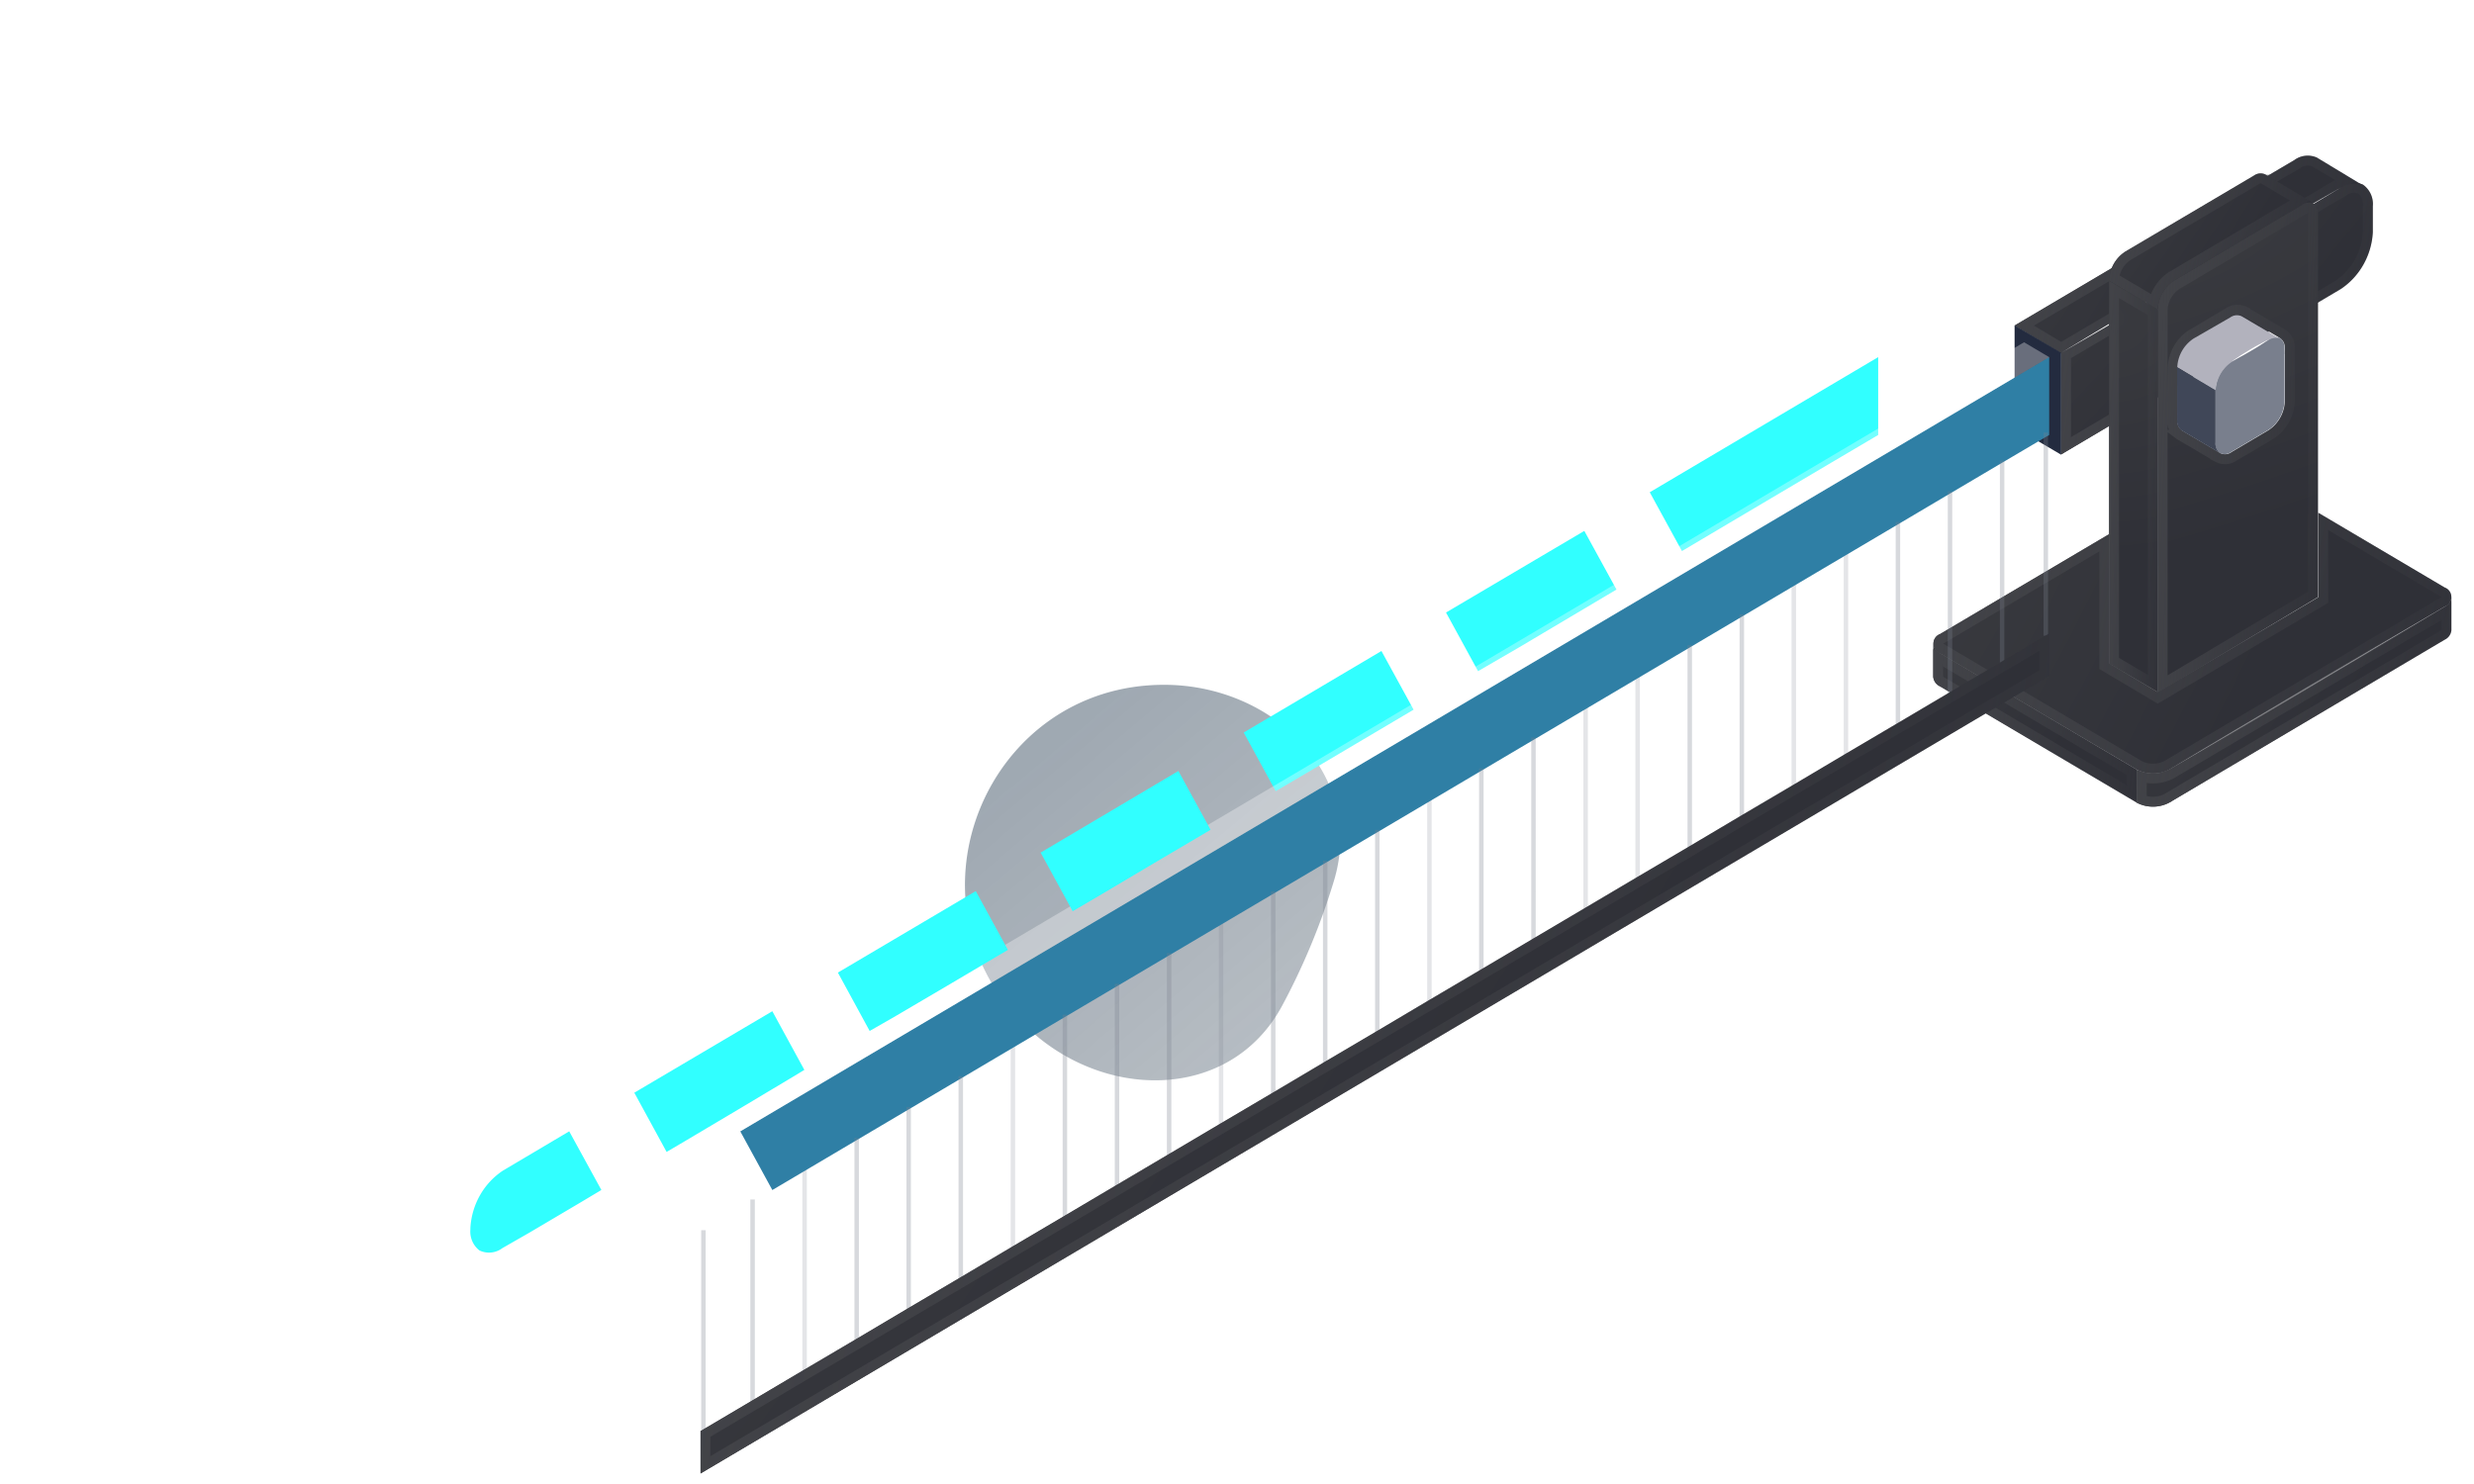
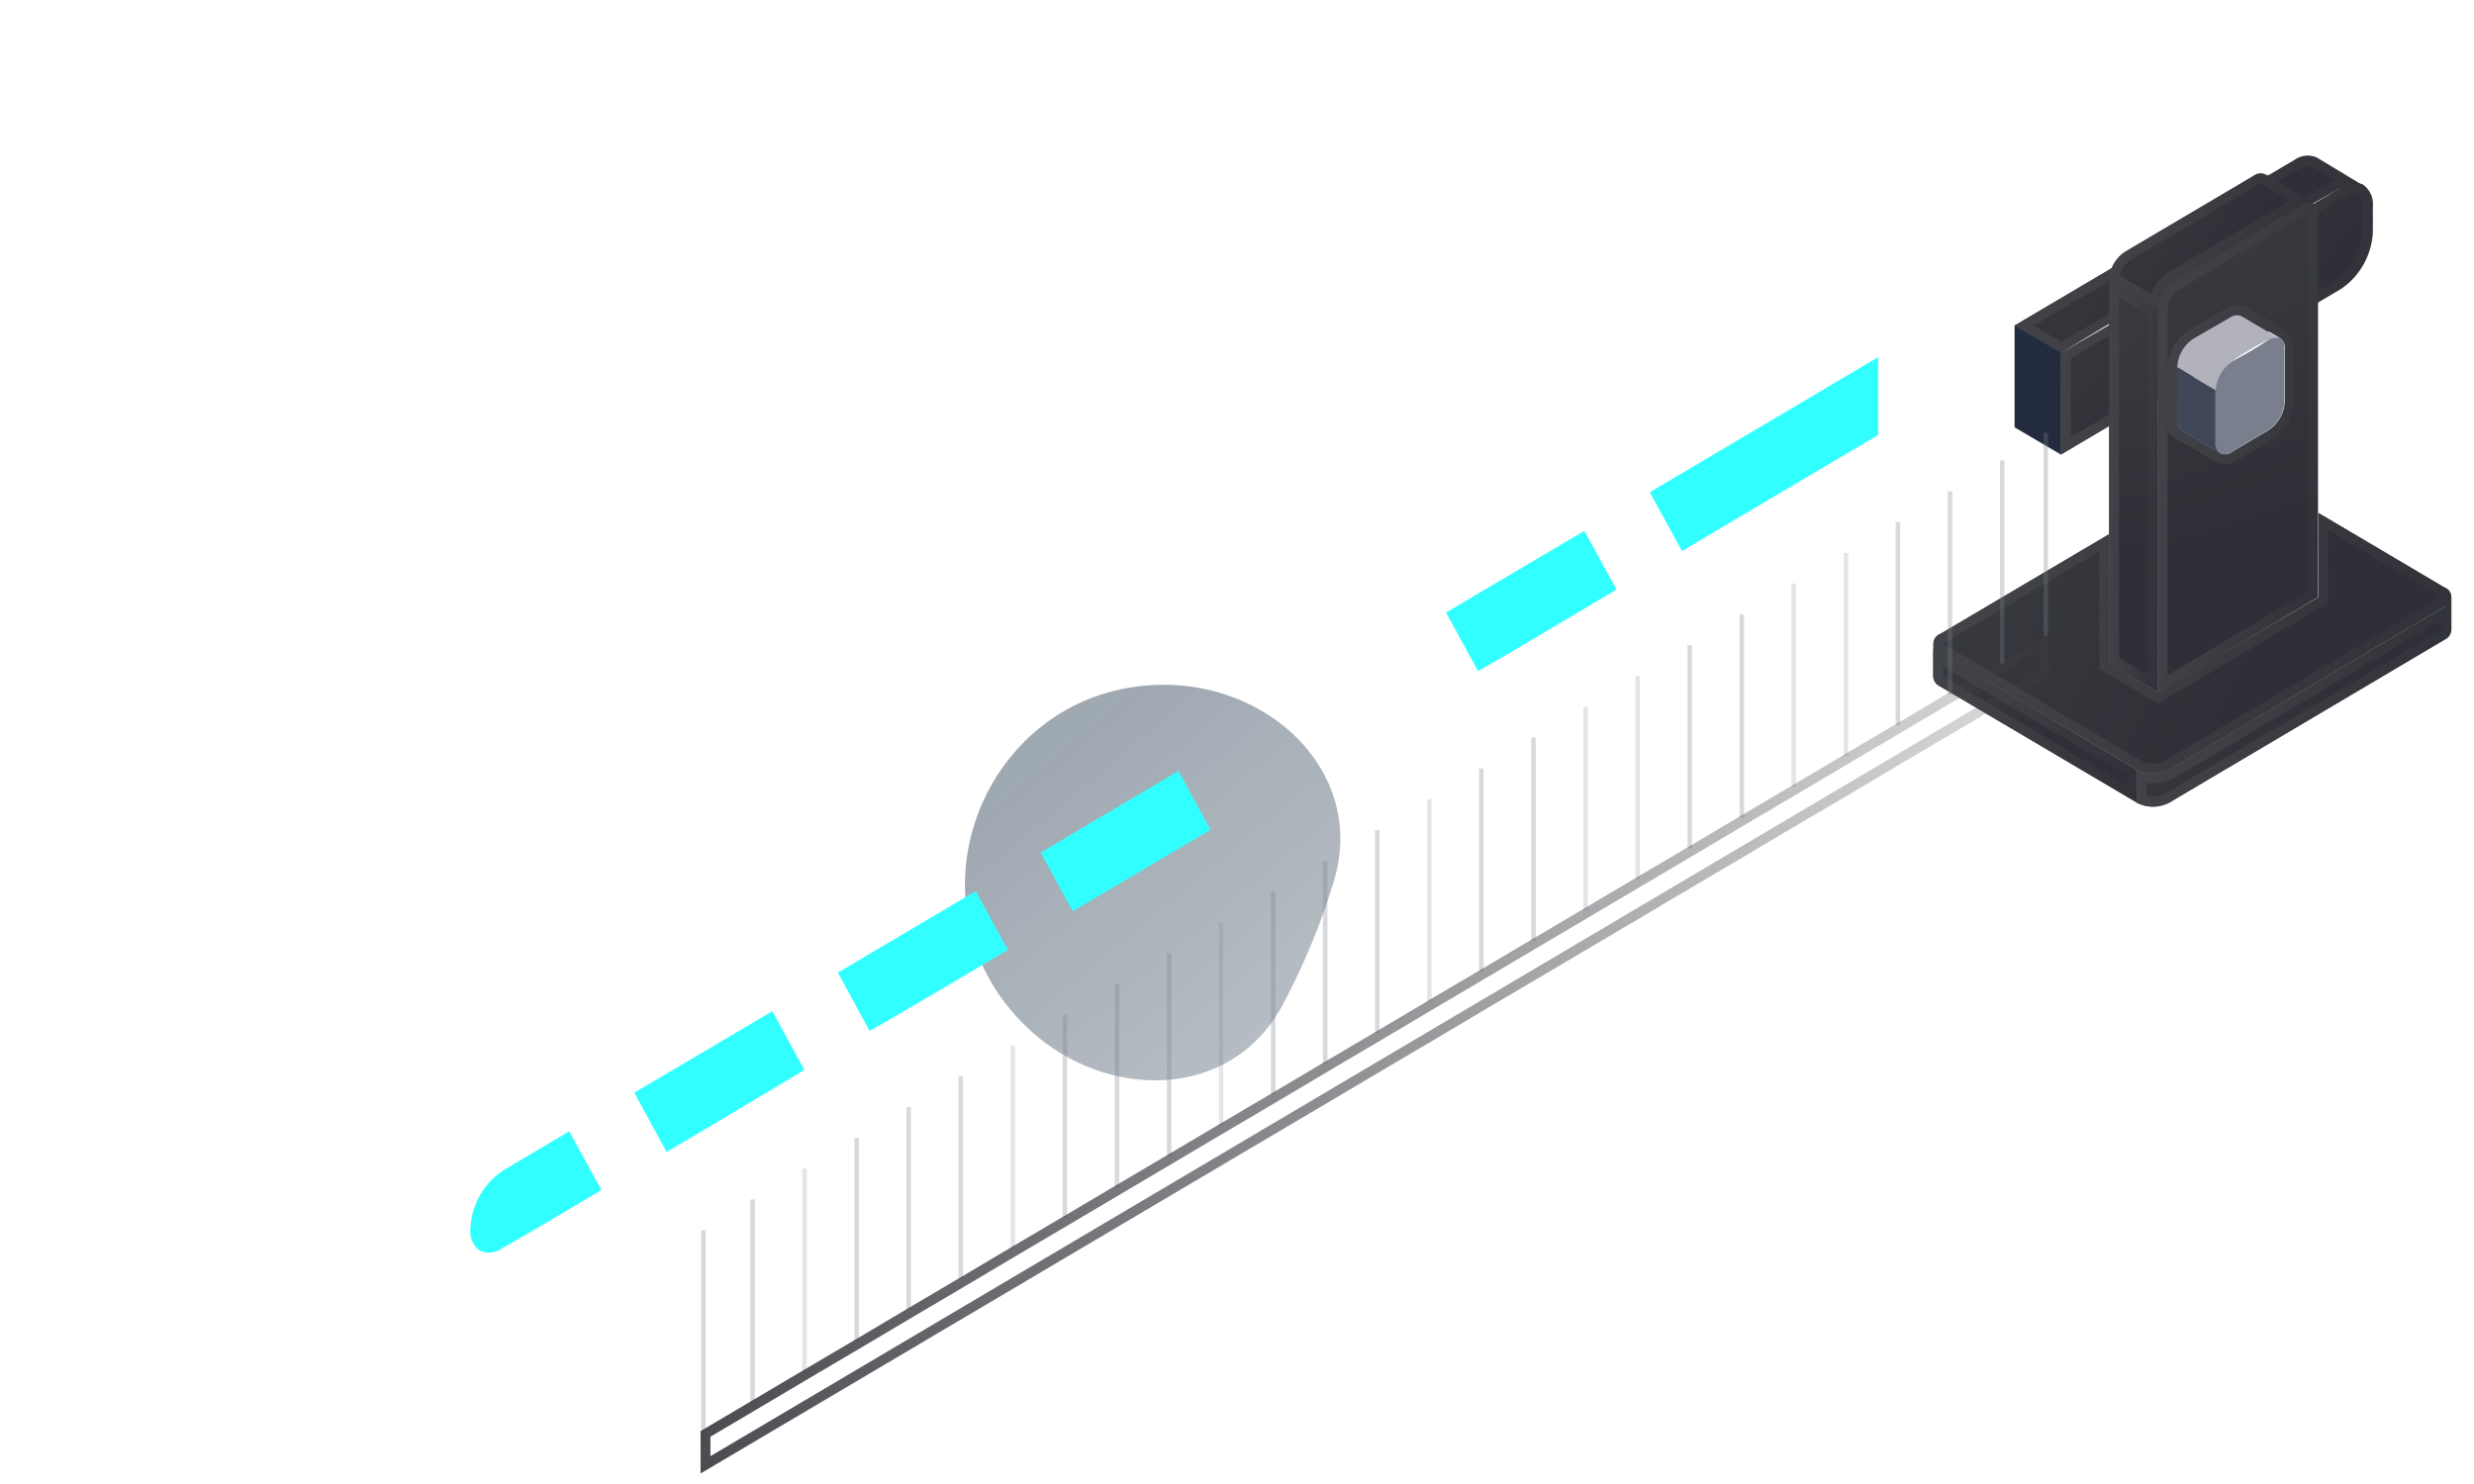
<svg xmlns="http://www.w3.org/2000/svg" width="105" height="63" fill="none">
  <g filter="url(#a)">
    <path fill="url(#b)" d="M49.407 29.072c4.659 0 8.554 3.855 7.209 8.315a28.801 28.801 0 0 1-2.197 5.303c-2.202 4.105-7.683 4.076-10.977.782-5.314-5.314-1.55-14.4 5.965-14.4z" />
  </g>
  <g filter="url(#c)">
    <path fill="url(#d)" d="M100.707 8.752v1.103a3.133 3.133 0 0 1-.398 1.374c-.236.42-.565.776-.961 1.04l-9.43 5.577-2.441 1.446v-4.326l2.46-1.452 8.259-4.886 1.152-.68a.954.954 0 0 1 .939-.111 1.007 1.007 0 0 1 .42.915z" />
    <path stroke="url(#e)" stroke-width=".419" d="m100.499 8.732-.001.01V9.85c-.025.45-.152.886-.371 1.276-.22.39-.525.72-.89.966l-9.425 5.574-2.126 1.259v-3.84l2.356-1.39 8.26-4.887 1.152-.679.01-.005.009-.007a.745.745 0 0 1 .712-.096.8.8 0 0 1 .314.71z" />
  </g>
  <g filter="url(#f)">
    <path fill="url(#g)" d="m98.335 6.692 1.953 1.18a.947.947 0 0 0-.939.112l-1.152.679-8.26 4.887-2.46 1.45-1.975-1.18 4.222-2.496 6.497-3.848 1.152-.68a.96.96 0 0 1 .962-.105z" />
    <path stroke="url(#h)" stroke-width=".419" d="m87.478 14.758-1.566-.936 3.919-2.317 6.497-3.848 1.152-.679.01-.005.008-.007a.75.75 0 0 1 .74-.088l1.286.777a1.17 1.17 0 0 0-.29.154l-1.143.673-8.26 4.887-2.353 1.389z" />
  </g>
  <path fill="#232B3F" d="M87.478 14.978v4.326l-1.976-1.162v-4.327l1.976 1.163z" />
  <path fill="#fff" d="m87.477 14.978 1.474-.89 1.48-.886 2.967-1.759 2.966-1.753 1.492-.867 1.492-.862-1.48.891-1.475.885-2.966 1.76-2.973 1.752-1.486.868-1.491.861z" />
  <g filter="url(#i)">
    <path fill="url(#j)" d="M103.756 24.94a.426.426 0 0 1 .283.407.426.426 0 0 1-.283.407l-11.693 6.918a1.485 1.485 0 0 1-1.371 0l-8.352-4.94a.422.422 0 0 1-.205-.157.438.438 0 0 1 .205-.658l7.177-4.243v5.489l2.062 1.221 6.814-4.03V21.77l5.363 3.17z" />
    <path stroke="url(#k)" stroke-width=".419" d="m103.649 25.12.017.01.02.008c.04.014.077.041.103.08a.23.23 0 0 1 .04.13.23.23 0 0 1-.04.13.215.215 0 0 1-.103.08l-.02.006-.017.01-11.688 6.915a1.276 1.276 0 0 1-1.168 0l-8.347-4.937-.017-.01-.02-.008a.212.212 0 0 1-.102-.079.23.23 0 0 1 0-.26.213.213 0 0 1 .103-.08l.019-.007.017-.01 6.861-4.057v5.242l.103.06 2.062 1.222.107.063.107-.063 6.814-4.031.102-.061v-3.335l5.047 2.983z" />
  </g>
  <g filter="url(#l)">
    <path fill="url(#m)" d="M97.705 8.699a.477.477 0 0 1 .484-.048.513.513 0 0 1 .19.449v16.248l-6.803 4.06V13.137a1.59 1.59 0 0 1 .202-.691c.12-.211.285-.391.484-.525l5.443-3.222zm-5.3 9.13a.5.5 0 0 0 .202.454l1.624.956a.463.463 0 0 0 .484-.047l1.573-.932a1.553 1.553 0 0 0 .685-1.216v-2.237a.5.5 0 0 0-.201-.454l-1.607-.95a.473.473 0 0 0-.484.047l-1.573.932a1.53 1.53 0 0 0-.485.524 1.566 1.566 0 0 0-.2.692l-.017 2.23z" />
    <path stroke="url(#n)" stroke-width=".419" d="m91.778 12.446.183.103a1.34 1.34 0 0 1 .413-.451l5.438-3.22.008-.004.009-.007a.268.268 0 0 1 .248-.036.315.315 0 0 1 .094.25l-.002.01v16.138l-6.383 3.81V13.143c.012-.21.072-.413.175-.595l-.183-.102zm0 0a1.59 1.59 0 0 0-.202.69l.686-1.215a1.549 1.549 0 0 0-.484.525zm.707 6.007.008.006.008.005 1.624.956.007.004.007.003a.672.672 0 0 0 .692-.06l1.564-.927.009-.006a1.74 1.74 0 0 0 .551-.595c.136-.24.213-.509.227-.784v-2.238a.71.71 0 0 0-.288-.635l-.008-.005-.008-.005-1.607-.95-.008-.005-.009-.004a.683.683 0 0 0-.688.061l-1.565.928-.009.006a1.74 1.74 0 0 0-.551.595c-.135.24-.213.508-.227.784v.01l-.018 2.22a.71.71 0 0 0 .29.636z" />
  </g>
  <path fill="#797F8D" d="M96.296 14.405a.5.5 0 0 1 .46-.059.487.487 0 0 1 .202.455v2.237c-.013.243-.081.48-.2.692a1.53 1.53 0 0 1-.485.523l-1.573.933a.465.465 0 0 1-.484.047.494.494 0 0 1-.19-.449v-2.23c.013-.245.081-.483.2-.695.12-.213.286-.393.486-.527l1.584-.927z" />
  <g filter="url(#o)">
    <path fill="url(#p)" d="m91.578 13.136-2.062-1.215c.001-.205.046-.406.132-.59.123-.275.324-.505.576-.662l5.438-3.216a.477.477 0 0 1 .483-.047l.081.047 1.981 1.18a.474.474 0 0 0-.483.048l-5.444 3.222a1.547 1.547 0 0 0-.496.53 1.592 1.592 0 0 0-.206.704z" />
    <path stroke="url(#q)" stroke-width=".419" d="m89.838 11.419.001-.003a1.28 1.28 0 0 1 .494-.567l5.435-3.216.009-.005.008-.006a.267.267 0 0 1 .264-.03l.07.04.001.002 1.476.879-5.422 3.21-.008.005a1.757 1.757 0 0 0-.75 1.07l-1.684-.993a1.21 1.21 0 0 1 .106-.386z" />
  </g>
  <path fill="#B2B2BD" d="m94.036 16.56-1.63-.968a1.551 1.551 0 0 1 .686-1.216l1.566-.903a.477.477 0 0 1 .484-.047l1.607.95a.496.496 0 0 0-.46.059l-1.573.932a1.542 1.542 0 0 0-.476.515 1.586 1.586 0 0 0-.204.678z" />
  <path fill="#404758" d="m94.227 19.24-1.624-.957a.486.486 0 0 1-.202-.454v-2.237l1.63.968v2.225a.506.506 0 0 0 .196.454z" />
  <g filter="url(#r)">
    <path fill="url(#s)" d="M89.516 18.165v-6.244l2.062 1.216v16.247l-2.062-1.215V18.165z" />
    <path stroke="url(#t)" stroke-width=".419" d="M89.725 18.165v-5.877l1.643.968v15.762l-1.643-.969v-9.884z" />
  </g>
  <g filter="url(#u)">
    <path fill="url(#v)" d="M90.69 32.672a1.486 1.486 0 0 0 1.37 0l11.693-6.917a.495.495 0 0 0 .288-.407v1.404a.495.495 0 0 1-.288.407L92.06 34.078a1.484 1.484 0 0 1-1.37 0v-1.405z" />
    <path stroke="url(#w)" stroke-width=".419" d="M90.899 32.98a1.688 1.688 0 0 0 1.258-.122l.01-.006 11.665-6.9v.788a.286.286 0 0 1-.166.229l-.01.005-.009.005-11.688 6.914a1.276 1.276 0 0 1-1.06.05v-.962z" />
  </g>
  <g filter="url(#x)">
    <path fill="url(#y)" d="M82.049 27.325a.51.51 0 0 0 .288.407l8.352 4.94v1.405l-8.352-4.94a.493.493 0 0 1-.288-.408v-1.404z" />
    <path stroke="url(#z)" stroke-width=".419" d="M90.48 32.791v.918l-8.037-4.753-.01-.005-.01-.005a.283.283 0 0 1-.113-.094.3.3 0 0 1-.052-.134v-.79l8.221 4.863z" />
  </g>
  <path fill="#fff" d="m94.72 15.338.38-.254.393-.242c.132-.077.259-.153.397-.224l.202-.107.201-.106-.19.13-.19.13a8.14 8.14 0 0 1-.392.236c-.132.077-.259.154-.397.224-.138.071-.265.148-.403.213z" />
-   <path fill="#fff" fill-opacity=".28" d="m92.06 32.672 1.452-.88 1.457-.873 2.92-1.735 2.927-1.724 1.469-.855 1.468-.85-1.451.88-1.457.873-2.92 1.735-2.927 1.723-1.469.856-1.468.85z" />
  <path fill="#797F8D" fill-opacity=".2" d="M34.243 49.61h-.19v8.623h.19V49.61zm8.842-5.23h-.19v8.623h.19v-8.622zm8.834-5.228h-.19v8.623h.19v-8.623zm8.843-5.229h-.19v8.622h.19v-8.622zm6.629-3.919h-.19v8.622h.19v-8.622zm2.207-1.304h-.19v8.622h.19V28.7zm6.629-3.925h-.19v8.623h.19v-8.623zm2.213-1.305h-.19v8.623h.19v-8.622z" />
-   <path fill="#2F7FA5" d="M86.97 15.16v3.306l-2 1.18-2.205 1.304-2.212 1.31-47.774 28.26c-.455-.832-.91-1.659-1.36-2.49L86.97 15.16z" />
  <path fill="#797F8D" fill-opacity=".3" d="M29.95 52.225h-.19v8.622h.19v-8.622zm56.972-33.859h-.19v8.622h.19v-8.622zM32.036 50.92h-.19v8.623h.19V50.92zm4.418-2.614h-.19v8.628h.19v-8.628zm2.206-1.31h-.19v8.622h.19v-8.622zm2.212-1.305h-.19v8.623h.19v-8.623zm4.418-2.614h-.19v8.622h.19v-8.622zm2.213-1.31h-.19v8.622h.19v-8.622zm2.211-1.305h-.19v8.622h.19v-8.622zm4.418-2.614h-.19v8.622h.19v-8.622zm2.207-1.311h-.19v8.623h.19v-8.623zm2.211-1.304h-.19v8.623h.19v-8.623zm4.415-2.614h-.19v8.622h.19V32.62zm2.213-1.31h-.19v8.628h.19V31.31zm6.632-3.919h-.19v8.622h.19V27.39zm2.21-1.305h-.19v8.623h.19v-8.623zm6.625-3.925h-.19v8.629h.19V22.16zm2.211-1.304h-.19v8.623h.19v-8.623zm2.211-1.31h-.19v8.623h.19v-8.623z" />
  <g filter="url(#A)">
-     <path fill="url(#B)" d="M86.97 26.894v1.8l-57.238 33.86v-1.8l2.207-1.305 2.211-1.31 2.212-1.305 2.206-1.31 2.212-1.304 2.206-1.31 2.212-1.305 2.212-1.31 2.206-1.304 2.212-1.31 2.212-1.305 2.206-1.31 2.212-1.304 2.206-1.31 2.212-1.305 2.211-1.31 2.206-1.305 2.212-1.31 2.212-1.304 2.206-1.31 2.212-1.304 2.206-1.31 2.212-1.305 2.212-1.31 2.206-1.305 1.998-1.18z" />
+     <path fill="url(#B)" d="M86.97 26.894v1.8l-57.238 33.86l2.207-1.305 2.211-1.31 2.212-1.305 2.206-1.31 2.212-1.304 2.206-1.31 2.212-1.305 2.212-1.31 2.206-1.304 2.212-1.31 2.212-1.305 2.206-1.31 2.212-1.304 2.206-1.31 2.212-1.305 2.211-1.31 2.206-1.305 2.212-1.31 2.212-1.304 2.206-1.31 2.212-1.304 2.206-1.31 2.212-1.305 2.212-1.31 2.206-1.305 1.998-1.18z" />
    <path stroke="url(#C)" stroke-width=".419" d="m32.045 59.629 2.212-1.31 2.212-1.304 2.206-1.31 2.212-1.305 2.206-1.31 2.211-1.304 2.212-1.31 2.206-1.305 2.212-1.31 2.212-1.304 2.206-1.31v-.001l2.212-1.304 2.206-1.31 2.212-1.305 2.212-1.31 2.206-1.304 2.212-1.31 2.211-1.305h.001l2.206-1.31 2.211-1.304 2.206-1.31h.001l2.211-1.305 2.212-1.31 2.206-1.304 1.683-.994v1.314L29.942 62.186v-1.313l2.103-1.244z" />
  </g>
  <g filter="url(#D)">
    <path fill="#31FFFF" d="M86.97 15.161v3.305l-2 1.18-2.205 1.305-2.212 1.31-1.912 1.133-1.366-2.496 9.694-5.737z" />
  </g>
  <g filter="url(#E)">
    <path fill="#31FFFF" d="m71.716 27.49-1.728 1.003-1.36-2.49 5.87-3.465 1.365 2.49-1.94 1.152-2.207 1.31z" />
  </g>
  <g filter="url(#F)">
-     <path fill="#31FFFF" d="m67.252 30.128-2.165 1.281-2.212 1.31-1.475.868c-.455-.827-.904-1.659-1.359-2.49l5.846-3.46 1.365 2.491z" />
-   </g>
-   <path fill="#fff" fill-opacity=".32" d="m65.89 27.637-5.847 3.459-2.77 1.635-5.847 3.464-2.77 1.635-5.853 3.458-2.765 1.641-5.852 3.459-2.77 1.64-2.806 1.659-1.07-.632L85.904 14.53l1.066.632-9.694 5.736-2.77 1.641-5.847 3.459-2.77 1.64z" />
+     </g>
  <g filter="url(#G)">
    <path fill="#31FFFF" d="m56.245 36.638-2.206 1.31-1.256.737-1.36-2.49 5.847-3.465 1.365 2.497-.178.106-2.212 1.305z" />
  </g>
  <g filter="url(#H)">
    <path fill="#31FFFF" d="m45.197 43.177-1.03.59-1.349-2.478 5.852-3.459 1.366 2.497-.404.236-2.206 1.304-2.229 1.31z" />
  </g>
  <g filter="url(#I)">
    <path fill="#31FFFF" d="M40.036 42.93c.455.831.904 1.663 1.359 2.49l-.616.372-2.212 1.322-2.206 1.31-.812.478-1.371-2.514 5.858-3.459z" />
  </g>
  <g filter="url(#J)">
    <path fill="#31FFFF" d="m31.415 48.028 1.365 2.49-.841.503-2.206 1.304-1.152.66a.943.943 0 0 1-.974.101.999.999 0 0 1-.307-.397 1.026 1.026 0 0 1-.079-.5v-.053a3.17 3.17 0 0 1 .404-1.388 3.08 3.08 0 0 1 .973-1.05l2.817-1.67z" />
  </g>
-   <path fill="#fff" fill-opacity=".32" d="m27.619 53.075-1.049-.59a.987.987 0 0 1-.321-.4 1.014 1.014 0 0 1-.082-.51v-.053a3.18 3.18 0 0 1 .402-1.386 3.09 3.09 0 0 1 .969-1.051l1.071.632a3.08 3.08 0 0 0-.973 1.05 3.16 3.16 0 0 0-.403 1.387v.053a1.019 1.019 0 0 0 .386.868z" />
  <defs>
    <filter id="a" width="139.047" height="139.908" x="-20.604" y="-32.487" color-interpolation-filters="sRGB" filterUnits="userSpaceOnUse">
      <feFlood flood-opacity="0" result="BackgroundImageFix" />
      <feColorMatrix in="SourceAlpha" result="hardAlpha" values="0 0 0 0 0 0 0 0 0 0 0 0 0 0 0 0 0 0 127 0" />
      <feOffset />
      <feGaussianBlur stdDeviation="17.588" />
      <feColorMatrix values="0 0 0 0 0.243 0 0 0 0 0.702 0 0 0 0 0.898 0 0 0 1 0" />
      <feBlend in2="BackgroundImageFix" result="effect1_dropShadow_519_3143" />
      <feColorMatrix in="SourceAlpha" result="hardAlpha" values="0 0 0 0 0 0 0 0 0 0 0 0 0 0 0 0 0 0 127 0" />
      <feOffset />
      <feGaussianBlur stdDeviation="30.779" />
      <feColorMatrix values="0 0 0 0 0.243 0 0 0 0 0.702 0 0 0 0 0.898 0 0 0 1 0" />
      <feBlend in2="effect1_dropShadow_519_3143" result="effect2_dropShadow_519_3143" />
      <feBlend in="SourceGraphic" in2="effect2_dropShadow_519_3143" result="shape" />
    </filter>
    <filter id="c" width="19.517" height="17.814" x="84.335" y="4.62" color-interpolation-filters="sRGB" filterUnits="userSpaceOnUse">
      <feFlood flood-opacity="0" result="BackgroundImageFix" />
      <feColorMatrix in="SourceAlpha" result="hardAlpha" values="0 0 0 0 0 0 0 0 0 0 0 0 0 0 0 0 0 0 127 0" />
      <feMorphology in="SourceAlpha" operator="dilate" radius="3.141" result="effect1_dropShadow_519_3143" />
      <feOffset />
      <feComposite in2="hardAlpha" operator="out" />
      <feColorMatrix values="0 0 0 0 0 0 0 0 0 0 0 0 0 0 0 0 0 0 0.25 0" />
      <feBlend in2="BackgroundImageFix" result="effect1_dropShadow_519_3143" />
      <feColorMatrix in="SourceAlpha" result="hardAlpha" values="0 0 0 0 0 0 0 0 0 0 0 0 0 0 0 0 0 0 127 0" />
      <feOffset />
      <feGaussianBlur stdDeviation=".628" />
      <feComposite in2="hardAlpha" operator="out" />
      <feColorMatrix values="0 0 0 0 0 0 0 0 0 0 0 0 0 0 0 0 0 0 0.25 0" />
      <feBlend in2="effect1_dropShadow_519_3143" result="effect2_dropShadow_519_3143" />
      <feBlend in="SourceGraphic" in2="effect2_dropShadow_519_3143" result="shape" />
    </filter>
    <filter id="f" width="21.067" height="14.676" x="82.361" y="3.467" color-interpolation-filters="sRGB" filterUnits="userSpaceOnUse">
      <feFlood flood-opacity="0" result="BackgroundImageFix" />
      <feColorMatrix in="SourceAlpha" result="hardAlpha" values="0 0 0 0 0 0 0 0 0 0 0 0 0 0 0 0 0 0 127 0" />
      <feMorphology in="SourceAlpha" operator="dilate" radius="3.141" result="effect1_dropShadow_519_3143" />
      <feOffset />
      <feComposite in2="hardAlpha" operator="out" />
      <feColorMatrix values="0 0 0 0 0 0 0 0 0 0 0 0 0 0 0 0 0 0 0.25 0" />
      <feBlend in2="BackgroundImageFix" result="effect1_dropShadow_519_3143" />
      <feColorMatrix in="SourceAlpha" result="hardAlpha" values="0 0 0 0 0 0 0 0 0 0 0 0 0 0 0 0 0 0 127 0" />
      <feOffset />
      <feGaussianBlur stdDeviation=".628" />
      <feComposite in2="hardAlpha" operator="out" />
      <feColorMatrix values="0 0 0 0 0 0 0 0 0 0 0 0 0 0 0 0 0 0 0.25 0" />
      <feBlend in2="effect1_dropShadow_519_3143" result="effect2_dropShadow_519_3143" />
      <feBlend in="SourceGraphic" in2="effect2_dropShadow_519_3143" result="shape" />
    </filter>
    <filter id="i" width="28.265" height="17.351" x="78.915" y="18.63" color-interpolation-filters="sRGB" filterUnits="userSpaceOnUse">
      <feFlood flood-opacity="0" result="BackgroundImageFix" />
      <feColorMatrix in="SourceAlpha" result="hardAlpha" values="0 0 0 0 0 0 0 0 0 0 0 0 0 0 0 0 0 0 127 0" />
      <feMorphology in="SourceAlpha" operator="dilate" radius="3.141" result="effect1_dropShadow_519_3143" />
      <feOffset />
      <feComposite in2="hardAlpha" operator="out" />
      <feColorMatrix values="0 0 0 0 0 0 0 0 0 0 0 0 0 0 0 0 0 0 0.25 0" />
      <feBlend in2="BackgroundImageFix" result="effect1_dropShadow_519_3143" />
      <feColorMatrix in="SourceAlpha" result="hardAlpha" values="0 0 0 0 0 0 0 0 0 0 0 0 0 0 0 0 0 0 127 0" />
      <feOffset />
      <feGaussianBlur stdDeviation=".628" />
      <feComposite in2="hardAlpha" operator="out" />
      <feColorMatrix values="0 0 0 0 0 0 0 0 0 0 0 0 0 0 0 0 0 0 0.25 0" />
      <feBlend in2="effect1_dropShadow_519_3143" result="effect2_dropShadow_519_3143" />
      <feBlend in="SourceGraphic" in2="effect2_dropShadow_519_3143" result="shape" />
    </filter>
    <filter id="l" width="13.087" height="27.084" x="88.435" y="5.465" color-interpolation-filters="sRGB" filterUnits="userSpaceOnUse">
      <feFlood flood-opacity="0" result="BackgroundImageFix" />
      <feColorMatrix in="SourceAlpha" result="hardAlpha" values="0 0 0 0 0 0 0 0 0 0 0 0 0 0 0 0 0 0 127 0" />
      <feMorphology in="SourceAlpha" operator="dilate" radius="3.141" result="effect1_dropShadow_519_3143" />
      <feOffset />
      <feComposite in2="hardAlpha" operator="out" />
      <feColorMatrix values="0 0 0 0 0 0 0 0 0 0 0 0 0 0 0 0 0 0 0.25 0" />
      <feBlend in2="BackgroundImageFix" result="effect1_dropShadow_519_3143" />
      <feColorMatrix in="SourceAlpha" result="hardAlpha" values="0 0 0 0 0 0 0 0 0 0 0 0 0 0 0 0 0 0 127 0" />
      <feOffset />
      <feGaussianBlur stdDeviation=".628" />
      <feComposite in2="hardAlpha" operator="out" />
      <feColorMatrix values="0 0 0 0 0 0 0 0 0 0 0 0 0 0 0 0 0 0 0.25 0" />
      <feBlend in2="effect1_dropShadow_519_3143" result="effect2_dropShadow_519_3143" />
      <feBlend in="SourceGraphic" in2="effect2_dropShadow_519_3143" result="shape" />
    </filter>
    <filter id="o" width="14.974" height="12.058" x="86.374" y="4.219" color-interpolation-filters="sRGB" filterUnits="userSpaceOnUse">
      <feFlood flood-opacity="0" result="BackgroundImageFix" />
      <feColorMatrix in="SourceAlpha" result="hardAlpha" values="0 0 0 0 0 0 0 0 0 0 0 0 0 0 0 0 0 0 127 0" />
      <feMorphology in="SourceAlpha" operator="dilate" radius="3.141" result="effect1_dropShadow_519_3143" />
      <feOffset />
      <feComposite in2="hardAlpha" operator="out" />
      <feColorMatrix values="0 0 0 0 0 0 0 0 0 0 0 0 0 0 0 0 0 0 0.25 0" />
      <feBlend in2="BackgroundImageFix" result="effect1_dropShadow_519_3143" />
      <feColorMatrix in="SourceAlpha" result="hardAlpha" values="0 0 0 0 0 0 0 0 0 0 0 0 0 0 0 0 0 0 127 0" />
      <feOffset />
      <feGaussianBlur stdDeviation=".628" />
      <feComposite in2="hardAlpha" operator="out" />
      <feColorMatrix values="0 0 0 0 0 0 0 0 0 0 0 0 0 0 0 0 0 0 0.25 0" />
      <feBlend in2="effect1_dropShadow_519_3143" result="effect2_dropShadow_519_3143" />
      <feBlend in="SourceGraphic" in2="effect2_dropShadow_519_3143" result="shape" />
    </filter>
    <filter id="r" width="8.345" height="23.746" x="86.374" y="8.78" color-interpolation-filters="sRGB" filterUnits="userSpaceOnUse">
      <feFlood flood-opacity="0" result="BackgroundImageFix" />
      <feColorMatrix in="SourceAlpha" result="hardAlpha" values="0 0 0 0 0 0 0 0 0 0 0 0 0 0 0 0 0 0 127 0" />
      <feMorphology in="SourceAlpha" operator="dilate" radius="3.141" result="effect1_dropShadow_519_3143" />
      <feOffset />
      <feComposite in2="hardAlpha" operator="out" />
      <feColorMatrix values="0 0 0 0 0 0 0 0 0 0 0 0 0 0 0 0 0 0 0.25 0" />
      <feBlend in2="BackgroundImageFix" result="effect1_dropShadow_519_3143" />
      <feColorMatrix in="SourceAlpha" result="hardAlpha" values="0 0 0 0 0 0 0 0 0 0 0 0 0 0 0 0 0 0 127 0" />
      <feOffset />
      <feGaussianBlur stdDeviation=".628" />
      <feComposite in2="hardAlpha" operator="out" />
      <feColorMatrix values="0 0 0 0 0 0 0 0 0 0 0 0 0 0 0 0 0 0 0.25 0" />
      <feBlend in2="effect1_dropShadow_519_3143" result="effect2_dropShadow_519_3143" />
      <feBlend in="SourceGraphic" in2="effect2_dropShadow_519_3143" result="shape" />
    </filter>
    <filter id="u" width="19.634" height="15.179" x="87.548" y="22.206" color-interpolation-filters="sRGB" filterUnits="userSpaceOnUse">
      <feFlood flood-opacity="0" result="BackgroundImageFix" />
      <feColorMatrix in="SourceAlpha" result="hardAlpha" values="0 0 0 0 0 0 0 0 0 0 0 0 0 0 0 0 0 0 127 0" />
      <feMorphology in="SourceAlpha" operator="dilate" radius="3.141" result="effect1_dropShadow_519_3143" />
      <feOffset />
      <feComposite in2="hardAlpha" operator="out" />
      <feColorMatrix values="0 0 0 0 0 0 0 0 0 0 0 0 0 0 0 0 0 0 0.25 0" />
      <feBlend in2="BackgroundImageFix" result="effect1_dropShadow_519_3143" />
      <feColorMatrix in="SourceAlpha" result="hardAlpha" values="0 0 0 0 0 0 0 0 0 0 0 0 0 0 0 0 0 0 127 0" />
      <feOffset />
      <feGaussianBlur stdDeviation=".628" />
      <feComposite in2="hardAlpha" operator="out" />
      <feColorMatrix values="0 0 0 0 0 0 0 0 0 0 0 0 0 0 0 0 0 0 0.25 0" />
      <feBlend in2="effect1_dropShadow_519_3143" result="effect2_dropShadow_519_3143" />
      <feBlend in="SourceGraphic" in2="effect2_dropShadow_519_3143" result="shape" />
    </filter>
    <filter id="x" width="14.923" height="13.034" x="78.908" y="24.184" color-interpolation-filters="sRGB" filterUnits="userSpaceOnUse">
      <feFlood flood-opacity="0" result="BackgroundImageFix" />
      <feColorMatrix in="SourceAlpha" result="hardAlpha" values="0 0 0 0 0 0 0 0 0 0 0 0 0 0 0 0 0 0 127 0" />
      <feMorphology in="SourceAlpha" operator="dilate" radius="3.141" result="effect1_dropShadow_519_3143" />
      <feOffset />
      <feComposite in2="hardAlpha" operator="out" />
      <feColorMatrix values="0 0 0 0 0 0 0 0 0 0 0 0 0 0 0 0 0 0 0.25 0" />
      <feBlend in2="BackgroundImageFix" result="effect1_dropShadow_519_3143" />
      <feColorMatrix in="SourceAlpha" result="hardAlpha" values="0 0 0 0 0 0 0 0 0 0 0 0 0 0 0 0 0 0 127 0" />
      <feOffset />
      <feGaussianBlur stdDeviation=".628" />
      <feComposite in2="hardAlpha" operator="out" />
      <feColorMatrix values="0 0 0 0 0 0 0 0 0 0 0 0 0 0 0 0 0 0 0.25 0" />
      <feBlend in2="effect1_dropShadow_519_3143" result="effect2_dropShadow_519_3143" />
      <feBlend in="SourceGraphic" in2="effect2_dropShadow_519_3143" result="shape" />
    </filter>
    <filter id="A" width="63.519" height="41.941" x="26.591" y="23.753" color-interpolation-filters="sRGB" filterUnits="userSpaceOnUse">
      <feFlood flood-opacity="0" result="BackgroundImageFix" />
      <feColorMatrix in="SourceAlpha" result="hardAlpha" values="0 0 0 0 0 0 0 0 0 0 0 0 0 0 0 0 0 0 127 0" />
      <feMorphology in="SourceAlpha" operator="dilate" radius="3.141" result="effect1_dropShadow_519_3143" />
      <feOffset />
      <feComposite in2="hardAlpha" operator="out" />
      <feColorMatrix values="0 0 0 0 0 0 0 0 0 0 0 0 0 0 0 0 0 0 0.25 0" />
      <feBlend in2="BackgroundImageFix" result="effect1_dropShadow_519_3143" />
      <feColorMatrix in="SourceAlpha" result="hardAlpha" values="0 0 0 0 0 0 0 0 0 0 0 0 0 0 0 0 0 0 127 0" />
      <feOffset />
      <feGaussianBlur stdDeviation=".628" />
      <feComposite in2="hardAlpha" operator="out" />
      <feColorMatrix values="0 0 0 0 0 0 0 0 0 0 0 0 0 0 0 0 0 0 0.25 0" />
      <feBlend in2="effect1_dropShadow_519_3143" result="effect2_dropShadow_519_3143" />
      <feBlend in="SourceGraphic" in2="effect2_dropShadow_519_3143" result="shape" />
    </filter>
    <filter id="D" width="290.127" height="288.667" x="-64.554" y="-125.056" color-interpolation-filters="sRGB" filterUnits="userSpaceOnUse">
      <feFlood flood-opacity="0" result="BackgroundImageFix" />
      <feColorMatrix in="SourceAlpha" result="hardAlpha" values="0 0 0 0 0 0 0 0 0 0 0 0 0 0 0 0 0 0 127 0" />
      <feOffset dx="-.806" />
      <feGaussianBlur stdDeviation="1.669" />
      <feColorMatrix values="0 0 0 0 0.243 0 0 0 0 0.702 0 0 0 0 0.898 0 0 0 1 0" />
      <feBlend in2="BackgroundImageFix" result="effect1_dropShadow_519_3143" />
      <feColorMatrix in="SourceAlpha" result="hardAlpha" values="0 0 0 0 0 0 0 0 0 0 0 0 0 0 0 0 0 0 127 0" />
      <feOffset dx="-1.613" />
      <feGaussianBlur stdDeviation="3.338" />
      <feColorMatrix values="0 0 0 0 0.243 0 0 0 0 0.702 0 0 0 0 0.898 0 0 0 1 0" />
      <feBlend in2="effect1_dropShadow_519_3143" result="effect2_dropShadow_519_3143" />
      <feColorMatrix in="SourceAlpha" result="hardAlpha" values="0 0 0 0 0 0 0 0 0 0 0 0 0 0 0 0 0 0 127 0" />
      <feOffset dx="-.806" />
      <feGaussianBlur stdDeviation="11.685" />
      <feColorMatrix values="0 0 0 0 0.243 0 0 0 0 0.702 0 0 0 0 0.898 0 0 0 1 0" />
      <feBlend in2="effect2_dropShadow_519_3143" result="effect3_dropShadow_519_3143" />
      <feColorMatrix in="SourceAlpha" result="hardAlpha" values="0 0 0 0 0 0 0 0 0 0 0 0 0 0 0 0 0 0 127 0" />
      <feOffset dx="-.806" />
      <feGaussianBlur stdDeviation="23.369" />
      <feColorMatrix values="0 0 0 0 0.243 0 0 0 0 0.702 0 0 0 0 0.898 0 0 0 1 0" />
      <feBlend in2="effect3_dropShadow_519_3143" result="effect4_dropShadow_519_3143" />
      <feColorMatrix in="SourceAlpha" result="hardAlpha" values="0 0 0 0 0 0 0 0 0 0 0 0 0 0 0 0 0 0 127 0" />
      <feOffset dx="-1.613" />
      <feGaussianBlur stdDeviation="40.062" />
      <feColorMatrix values="0 0 0 0 0.243 0 0 0 0 0.702 0 0 0 0 0.898 0 0 0 1 0" />
      <feBlend in2="effect4_dropShadow_519_3143" result="effect5_dropShadow_519_3143" />
      <feColorMatrix in="SourceAlpha" result="hardAlpha" values="0 0 0 0 0 0 0 0 0 0 0 0 0 0 0 0 0 0 127 0" />
      <feOffset dx="-1.613" />
      <feGaussianBlur stdDeviation="70.108" />
      <feColorMatrix values="0 0 0 0 0.243 0 0 0 0 0.702 0 0 0 0 0.898 0 0 0 1 0" />
      <feBlend in2="effect5_dropShadow_519_3143" result="effect6_dropShadow_519_3143" />
      <feBlend in="SourceGraphic" in2="effect6_dropShadow_519_3143" result="shape" />
    </filter>
    <filter id="E" width="287.668" height="286.389" x="-73.201" y="-117.679" color-interpolation-filters="sRGB" filterUnits="userSpaceOnUse">
      <feFlood flood-opacity="0" result="BackgroundImageFix" />
      <feColorMatrix in="SourceAlpha" result="hardAlpha" values="0 0 0 0 0 0 0 0 0 0 0 0 0 0 0 0 0 0 127 0" />
      <feOffset dx="-.806" />
      <feGaussianBlur stdDeviation="1.669" />
      <feColorMatrix values="0 0 0 0 0.243 0 0 0 0 0.702 0 0 0 0 0.898 0 0 0 1 0" />
      <feBlend in2="BackgroundImageFix" result="effect1_dropShadow_519_3143" />
      <feColorMatrix in="SourceAlpha" result="hardAlpha" values="0 0 0 0 0 0 0 0 0 0 0 0 0 0 0 0 0 0 127 0" />
      <feOffset dx="-1.613" />
      <feGaussianBlur stdDeviation="3.338" />
      <feColorMatrix values="0 0 0 0 0.243 0 0 0 0 0.702 0 0 0 0 0.898 0 0 0 1 0" />
      <feBlend in2="effect1_dropShadow_519_3143" result="effect2_dropShadow_519_3143" />
      <feColorMatrix in="SourceAlpha" result="hardAlpha" values="0 0 0 0 0 0 0 0 0 0 0 0 0 0 0 0 0 0 127 0" />
      <feOffset dx="-.806" />
      <feGaussianBlur stdDeviation="11.685" />
      <feColorMatrix values="0 0 0 0 0.243 0 0 0 0 0.702 0 0 0 0 0.898 0 0 0 1 0" />
      <feBlend in2="effect2_dropShadow_519_3143" result="effect3_dropShadow_519_3143" />
      <feColorMatrix in="SourceAlpha" result="hardAlpha" values="0 0 0 0 0 0 0 0 0 0 0 0 0 0 0 0 0 0 127 0" />
      <feOffset dx="-.806" />
      <feGaussianBlur stdDeviation="23.369" />
      <feColorMatrix values="0 0 0 0 0.243 0 0 0 0 0.702 0 0 0 0 0.898 0 0 0 1 0" />
      <feBlend in2="effect3_dropShadow_519_3143" result="effect4_dropShadow_519_3143" />
      <feColorMatrix in="SourceAlpha" result="hardAlpha" values="0 0 0 0 0 0 0 0 0 0 0 0 0 0 0 0 0 0 127 0" />
      <feOffset dx="-1.613" />
      <feGaussianBlur stdDeviation="40.062" />
      <feColorMatrix values="0 0 0 0 0.243 0 0 0 0 0.702 0 0 0 0 0.898 0 0 0 1 0" />
      <feBlend in2="effect4_dropShadow_519_3143" result="effect5_dropShadow_519_3143" />
      <feColorMatrix in="SourceAlpha" result="hardAlpha" values="0 0 0 0 0 0 0 0 0 0 0 0 0 0 0 0 0 0 127 0" />
      <feOffset dx="-1.613" />
      <feGaussianBlur stdDeviation="70.108" />
      <feColorMatrix values="0 0 0 0 0.243 0 0 0 0 0.702 0 0 0 0 0.898 0 0 0 1 0" />
      <feBlend in2="effect5_dropShadow_519_3143" result="effect6_dropShadow_519_3143" />
      <feBlend in="SourceGraphic" in2="effect6_dropShadow_519_3143" result="shape" />
    </filter>
    <filter id="F" width="287.645" height="286.383" x="-81.789" y="-112.579" color-interpolation-filters="sRGB" filterUnits="userSpaceOnUse">
      <feFlood flood-opacity="0" result="BackgroundImageFix" />
      <feColorMatrix in="SourceAlpha" result="hardAlpha" values="0 0 0 0 0 0 0 0 0 0 0 0 0 0 0 0 0 0 127 0" />
      <feOffset dx="-.806" />
      <feGaussianBlur stdDeviation="1.669" />
      <feColorMatrix values="0 0 0 0 0.243 0 0 0 0 0.702 0 0 0 0 0.898 0 0 0 1 0" />
      <feBlend in2="BackgroundImageFix" result="effect1_dropShadow_519_3143" />
      <feColorMatrix in="SourceAlpha" result="hardAlpha" values="0 0 0 0 0 0 0 0 0 0 0 0 0 0 0 0 0 0 127 0" />
      <feOffset dx="-1.613" />
      <feGaussianBlur stdDeviation="3.338" />
      <feColorMatrix values="0 0 0 0 0.243 0 0 0 0 0.702 0 0 0 0 0.898 0 0 0 1 0" />
      <feBlend in2="effect1_dropShadow_519_3143" result="effect2_dropShadow_519_3143" />
      <feColorMatrix in="SourceAlpha" result="hardAlpha" values="0 0 0 0 0 0 0 0 0 0 0 0 0 0 0 0 0 0 127 0" />
      <feOffset dx="-.806" />
      <feGaussianBlur stdDeviation="11.685" />
      <feColorMatrix values="0 0 0 0 0.243 0 0 0 0 0.702 0 0 0 0 0.898 0 0 0 1 0" />
      <feBlend in2="effect2_dropShadow_519_3143" result="effect3_dropShadow_519_3143" />
      <feColorMatrix in="SourceAlpha" result="hardAlpha" values="0 0 0 0 0 0 0 0 0 0 0 0 0 0 0 0 0 0 127 0" />
      <feOffset dx="-.806" />
      <feGaussianBlur stdDeviation="23.369" />
      <feColorMatrix values="0 0 0 0 0.243 0 0 0 0 0.702 0 0 0 0 0.898 0 0 0 1 0" />
      <feBlend in2="effect3_dropShadow_519_3143" result="effect4_dropShadow_519_3143" />
      <feColorMatrix in="SourceAlpha" result="hardAlpha" values="0 0 0 0 0 0 0 0 0 0 0 0 0 0 0 0 0 0 127 0" />
      <feOffset dx="-1.613" />
      <feGaussianBlur stdDeviation="40.062" />
      <feColorMatrix values="0 0 0 0 0.243 0 0 0 0 0.702 0 0 0 0 0.898 0 0 0 1 0" />
      <feBlend in2="effect4_dropShadow_519_3143" result="effect5_dropShadow_519_3143" />
      <feColorMatrix in="SourceAlpha" result="hardAlpha" values="0 0 0 0 0 0 0 0 0 0 0 0 0 0 0 0 0 0 127 0" />
      <feOffset dx="-1.613" />
      <feGaussianBlur stdDeviation="70.108" />
      <feColorMatrix values="0 0 0 0 0.243 0 0 0 0 0.702 0 0 0 0 0.898 0 0 0 1 0" />
      <feBlend in2="effect5_dropShadow_519_3143" result="effect6_dropShadow_519_3143" />
      <feBlend in="SourceGraphic" in2="effect6_dropShadow_519_3143" result="shape" />
    </filter>
    <filter id="G" width="287.645" height="286.389" x="-90.406" y="-107.486" color-interpolation-filters="sRGB" filterUnits="userSpaceOnUse">
      <feFlood flood-opacity="0" result="BackgroundImageFix" />
      <feColorMatrix in="SourceAlpha" result="hardAlpha" values="0 0 0 0 0 0 0 0 0 0 0 0 0 0 0 0 0 0 127 0" />
      <feOffset dx="-.806" />
      <feGaussianBlur stdDeviation="1.669" />
      <feColorMatrix values="0 0 0 0 0.243 0 0 0 0 0.702 0 0 0 0 0.898 0 0 0 1 0" />
      <feBlend in2="BackgroundImageFix" result="effect1_dropShadow_519_3143" />
      <feColorMatrix in="SourceAlpha" result="hardAlpha" values="0 0 0 0 0 0 0 0 0 0 0 0 0 0 0 0 0 0 127 0" />
      <feOffset dx="-1.613" />
      <feGaussianBlur stdDeviation="3.338" />
      <feColorMatrix values="0 0 0 0 0.243 0 0 0 0 0.702 0 0 0 0 0.898 0 0 0 1 0" />
      <feBlend in2="effect1_dropShadow_519_3143" result="effect2_dropShadow_519_3143" />
      <feColorMatrix in="SourceAlpha" result="hardAlpha" values="0 0 0 0 0 0 0 0 0 0 0 0 0 0 0 0 0 0 127 0" />
      <feOffset dx="-.806" />
      <feGaussianBlur stdDeviation="11.685" />
      <feColorMatrix values="0 0 0 0 0.243 0 0 0 0 0.702 0 0 0 0 0.898 0 0 0 1 0" />
      <feBlend in2="effect2_dropShadow_519_3143" result="effect3_dropShadow_519_3143" />
      <feColorMatrix in="SourceAlpha" result="hardAlpha" values="0 0 0 0 0 0 0 0 0 0 0 0 0 0 0 0 0 0 127 0" />
      <feOffset dx="-.806" />
      <feGaussianBlur stdDeviation="23.369" />
      <feColorMatrix values="0 0 0 0 0.243 0 0 0 0 0.702 0 0 0 0 0.898 0 0 0 1 0" />
      <feBlend in2="effect3_dropShadow_519_3143" result="effect4_dropShadow_519_3143" />
      <feColorMatrix in="SourceAlpha" result="hardAlpha" values="0 0 0 0 0 0 0 0 0 0 0 0 0 0 0 0 0 0 127 0" />
      <feOffset dx="-1.613" />
      <feGaussianBlur stdDeviation="40.062" />
      <feColorMatrix values="0 0 0 0 0.243 0 0 0 0 0.702 0 0 0 0 0.898 0 0 0 1 0" />
      <feBlend in2="effect4_dropShadow_519_3143" result="effect5_dropShadow_519_3143" />
      <feColorMatrix in="SourceAlpha" result="hardAlpha" values="0 0 0 0 0 0 0 0 0 0 0 0 0 0 0 0 0 0 127 0" />
      <feOffset dx="-1.613" />
      <feGaussianBlur stdDeviation="70.108" />
      <feColorMatrix values="0 0 0 0 0.243 0 0 0 0 0.702 0 0 0 0 0.898 0 0 0 1 0" />
      <feBlend in2="effect5_dropShadow_519_3143" result="effect6_dropShadow_519_3143" />
      <feBlend in="SourceGraphic" in2="effect6_dropShadow_519_3143" result="shape" />
    </filter>
    <filter id="H" width="287.65" height="286.371" x="-99.011" y="-102.387" color-interpolation-filters="sRGB" filterUnits="userSpaceOnUse">
      <feFlood flood-opacity="0" result="BackgroundImageFix" />
      <feColorMatrix in="SourceAlpha" result="hardAlpha" values="0 0 0 0 0 0 0 0 0 0 0 0 0 0 0 0 0 0 127 0" />
      <feOffset dx="-.806" />
      <feGaussianBlur stdDeviation="1.669" />
      <feColorMatrix values="0 0 0 0 0.243 0 0 0 0 0.702 0 0 0 0 0.898 0 0 0 1 0" />
      <feBlend in2="BackgroundImageFix" result="effect1_dropShadow_519_3143" />
      <feColorMatrix in="SourceAlpha" result="hardAlpha" values="0 0 0 0 0 0 0 0 0 0 0 0 0 0 0 0 0 0 127 0" />
      <feOffset dx="-1.613" />
      <feGaussianBlur stdDeviation="3.338" />
      <feColorMatrix values="0 0 0 0 0.243 0 0 0 0 0.702 0 0 0 0 0.898 0 0 0 1 0" />
      <feBlend in2="effect1_dropShadow_519_3143" result="effect2_dropShadow_519_3143" />
      <feColorMatrix in="SourceAlpha" result="hardAlpha" values="0 0 0 0 0 0 0 0 0 0 0 0 0 0 0 0 0 0 127 0" />
      <feOffset dx="-.806" />
      <feGaussianBlur stdDeviation="11.685" />
      <feColorMatrix values="0 0 0 0 0.243 0 0 0 0 0.702 0 0 0 0 0.898 0 0 0 1 0" />
      <feBlend in2="effect2_dropShadow_519_3143" result="effect3_dropShadow_519_3143" />
      <feColorMatrix in="SourceAlpha" result="hardAlpha" values="0 0 0 0 0 0 0 0 0 0 0 0 0 0 0 0 0 0 127 0" />
      <feOffset dx="-.806" />
      <feGaussianBlur stdDeviation="23.369" />
      <feColorMatrix values="0 0 0 0 0.243 0 0 0 0 0.702 0 0 0 0 0.898 0 0 0 1 0" />
      <feBlend in2="effect3_dropShadow_519_3143" result="effect4_dropShadow_519_3143" />
      <feColorMatrix in="SourceAlpha" result="hardAlpha" values="0 0 0 0 0 0 0 0 0 0 0 0 0 0 0 0 0 0 127 0" />
      <feOffset dx="-1.613" />
      <feGaussianBlur stdDeviation="40.062" />
      <feColorMatrix values="0 0 0 0 0.243 0 0 0 0 0.702 0 0 0 0 0.898 0 0 0 1 0" />
      <feBlend in2="effect4_dropShadow_519_3143" result="effect5_dropShadow_519_3143" />
      <feColorMatrix in="SourceAlpha" result="hardAlpha" values="0 0 0 0 0 0 0 0 0 0 0 0 0 0 0 0 0 0 127 0" />
      <feOffset dx="-1.613" />
      <feGaussianBlur stdDeviation="70.108" />
      <feColorMatrix values="0 0 0 0 0.243 0 0 0 0 0.702 0 0 0 0 0.898 0 0 0 1 0" />
      <feBlend in2="effect5_dropShadow_519_3143" result="effect6_dropShadow_519_3143" />
      <feBlend in="SourceGraphic" in2="effect6_dropShadow_519_3143" result="shape" />
    </filter>
    <filter id="I" width="287.65" height="286.406" x="-107.652" y="-97.288" color-interpolation-filters="sRGB" filterUnits="userSpaceOnUse">
      <feFlood flood-opacity="0" result="BackgroundImageFix" />
      <feColorMatrix in="SourceAlpha" result="hardAlpha" values="0 0 0 0 0 0 0 0 0 0 0 0 0 0 0 0 0 0 127 0" />
      <feOffset dx="-.806" />
      <feGaussianBlur stdDeviation="1.669" />
      <feColorMatrix values="0 0 0 0 0.243 0 0 0 0 0.702 0 0 0 0 0.898 0 0 0 1 0" />
      <feBlend in2="BackgroundImageFix" result="effect1_dropShadow_519_3143" />
      <feColorMatrix in="SourceAlpha" result="hardAlpha" values="0 0 0 0 0 0 0 0 0 0 0 0 0 0 0 0 0 0 127 0" />
      <feOffset dx="-1.613" />
      <feGaussianBlur stdDeviation="3.338" />
      <feColorMatrix values="0 0 0 0 0.243 0 0 0 0 0.702 0 0 0 0 0.898 0 0 0 1 0" />
      <feBlend in2="effect1_dropShadow_519_3143" result="effect2_dropShadow_519_3143" />
      <feColorMatrix in="SourceAlpha" result="hardAlpha" values="0 0 0 0 0 0 0 0 0 0 0 0 0 0 0 0 0 0 127 0" />
      <feOffset dx="-.806" />
      <feGaussianBlur stdDeviation="11.685" />
      <feColorMatrix values="0 0 0 0 0.243 0 0 0 0 0.702 0 0 0 0 0.898 0 0 0 1 0" />
      <feBlend in2="effect2_dropShadow_519_3143" result="effect3_dropShadow_519_3143" />
      <feColorMatrix in="SourceAlpha" result="hardAlpha" values="0 0 0 0 0 0 0 0 0 0 0 0 0 0 0 0 0 0 127 0" />
      <feOffset dx="-.806" />
      <feGaussianBlur stdDeviation="23.369" />
      <feColorMatrix values="0 0 0 0 0.243 0 0 0 0 0.702 0 0 0 0 0.898 0 0 0 1 0" />
      <feBlend in2="effect3_dropShadow_519_3143" result="effect4_dropShadow_519_3143" />
      <feColorMatrix in="SourceAlpha" result="hardAlpha" values="0 0 0 0 0 0 0 0 0 0 0 0 0 0 0 0 0 0 127 0" />
      <feOffset dx="-1.613" />
      <feGaussianBlur stdDeviation="40.062" />
      <feColorMatrix values="0 0 0 0 0.243 0 0 0 0 0.702 0 0 0 0 0.898 0 0 0 1 0" />
      <feBlend in2="effect4_dropShadow_519_3143" result="effect5_dropShadow_519_3143" />
      <feColorMatrix in="SourceAlpha" result="hardAlpha" values="0 0 0 0 0 0 0 0 0 0 0 0 0 0 0 0 0 0 127 0" />
      <feOffset dx="-1.613" />
      <feGaussianBlur stdDeviation="70.108" />
      <feColorMatrix values="0 0 0 0 0.243 0 0 0 0 0.702 0 0 0 0 0.898 0 0 0 1 0" />
      <feBlend in2="effect5_dropShadow_519_3143" result="effect6_dropShadow_519_3143" />
      <feBlend in="SourceGraphic" in2="effect6_dropShadow_519_3143" result="shape" />
    </filter>
    <filter id="J" width="285.996" height="285.584" x="-114.613" y="-92.189" color-interpolation-filters="sRGB" filterUnits="userSpaceOnUse">
      <feFlood flood-opacity="0" result="BackgroundImageFix" />
      <feColorMatrix in="SourceAlpha" result="hardAlpha" values="0 0 0 0 0 0 0 0 0 0 0 0 0 0 0 0 0 0 127 0" />
      <feOffset dx="-.806" />
      <feGaussianBlur stdDeviation="1.669" />
      <feColorMatrix values="0 0 0 0 0.243 0 0 0 0 0.702 0 0 0 0 0.898 0 0 0 1 0" />
      <feBlend in2="BackgroundImageFix" result="effect1_dropShadow_519_3143" />
      <feColorMatrix in="SourceAlpha" result="hardAlpha" values="0 0 0 0 0 0 0 0 0 0 0 0 0 0 0 0 0 0 127 0" />
      <feOffset dx="-1.613" />
      <feGaussianBlur stdDeviation="3.338" />
      <feColorMatrix values="0 0 0 0 0.243 0 0 0 0 0.702 0 0 0 0 0.898 0 0 0 1 0" />
      <feBlend in2="effect1_dropShadow_519_3143" result="effect2_dropShadow_519_3143" />
      <feColorMatrix in="SourceAlpha" result="hardAlpha" values="0 0 0 0 0 0 0 0 0 0 0 0 0 0 0 0 0 0 127 0" />
      <feOffset dx="-.806" />
      <feGaussianBlur stdDeviation="11.685" />
      <feColorMatrix values="0 0 0 0 0.243 0 0 0 0 0.702 0 0 0 0 0.898 0 0 0 1 0" />
      <feBlend in2="effect2_dropShadow_519_3143" result="effect3_dropShadow_519_3143" />
      <feColorMatrix in="SourceAlpha" result="hardAlpha" values="0 0 0 0 0 0 0 0 0 0 0 0 0 0 0 0 0 0 127 0" />
      <feOffset dx="-.806" />
      <feGaussianBlur stdDeviation="23.369" />
      <feColorMatrix values="0 0 0 0 0.243 0 0 0 0 0.702 0 0 0 0 0.898 0 0 0 1 0" />
      <feBlend in2="effect3_dropShadow_519_3143" result="effect4_dropShadow_519_3143" />
      <feColorMatrix in="SourceAlpha" result="hardAlpha" values="0 0 0 0 0 0 0 0 0 0 0 0 0 0 0 0 0 0 127 0" />
      <feOffset dx="-1.613" />
      <feGaussianBlur stdDeviation="40.062" />
      <feColorMatrix values="0 0 0 0 0.243 0 0 0 0 0.702 0 0 0 0 0.898 0 0 0 1 0" />
      <feBlend in2="effect4_dropShadow_519_3143" result="effect5_dropShadow_519_3143" />
      <feColorMatrix in="SourceAlpha" result="hardAlpha" values="0 0 0 0 0 0 0 0 0 0 0 0 0 0 0 0 0 0 127 0" />
      <feOffset dx="-1.613" />
      <feGaussianBlur stdDeviation="70.108" />
      <feColorMatrix values="0 0 0 0 0.243 0 0 0 0 0.702 0 0 0 0 0.898 0 0 0 1 0" />
      <feBlend in2="effect5_dropShadow_519_3143" result="effect6_dropShadow_519_3143" />
      <feBlend in="SourceGraphic" in2="effect6_dropShadow_519_3143" result="shape" />
    </filter>
    <linearGradient id="b" x1="-6.269" x2="60.474" y1="-12.916" y2="66.663" gradientUnits="userSpaceOnUse">
      <stop stop-color="#182B3C" stop-opacity=".13" />
      <stop offset=".424" stop-color="#193147" stop-opacity=".4" />
      <stop offset=".643" stop-color="#0E273E" stop-opacity=".4" />
      <stop offset="1" stop-color="#172838" stop-opacity=".18" />
    </linearGradient>
    <linearGradient id="e" x1="101.008" x2="87.027" y1="18.35" y2="16.643" gradientUnits="userSpaceOnUse">
      <stop stop-color="#424348" stop-opacity=".09" />
      <stop offset="1" stop-color="#424348" />
    </linearGradient>
    <linearGradient id="h" x1="100.619" x2="85.304" y1="14.316" y2="11.446" gradientUnits="userSpaceOnUse">
      <stop stop-color="#424348" stop-opacity=".09" />
      <stop offset="1" stop-color="#424348" />
    </linearGradient>
    <linearGradient id="k" x1="104.531" x2="81.97" y1="31.935" y2="27.17" gradientUnits="userSpaceOnUse">
      <stop stop-color="#424348" stop-opacity=".09" />
      <stop offset="1" stop-color="#424348" />
    </linearGradient>
    <linearGradient id="n" x1="98.533" x2="91.247" y1="27.708" y2="27.455" gradientUnits="userSpaceOnUse">
      <stop stop-color="#424348" stop-opacity=".09" />
      <stop offset="1" stop-color="#424348" />
    </linearGradient>
    <linearGradient id="q" x1="98.402" x2="89.316" y1="12.664" y2="11.21" gradientUnits="userSpaceOnUse">
      <stop stop-color="#424348" stop-opacity=".09" />
      <stop offset="1" stop-color="#424348" />
    </linearGradient>
    <linearGradient id="t" x1="91.624" x2="89.413" y1="27.957" y2="27.93" gradientUnits="userSpaceOnUse">
      <stop stop-color="#424348" stop-opacity=".09" />
      <stop offset="1" stop-color="#424348" />
    </linearGradient>
    <linearGradient id="w" x1="104.34" x2="90.381" y1="33.517" y2="31.289" gradientUnits="userSpaceOnUse">
      <stop stop-color="#424348" stop-opacity=".09" />
      <stop offset="1" stop-color="#424348" />
    </linearGradient>
    <linearGradient id="z" x1="90.882" x2="81.788" y1="33.525" y2="32.287" gradientUnits="userSpaceOnUse">
      <stop stop-color="#424348" stop-opacity=".09" />
      <stop offset="1" stop-color="#424348" />
    </linearGradient>
    <linearGradient id="C" x1="88.25" x2="28.624" y1="59.639" y2="49.459" gradientUnits="userSpaceOnUse">
      <stop stop-color="#424348" stop-opacity=".09" />
      <stop offset="1" stop-color="#424348" />
    </linearGradient>
    <radialGradient id="d" cx="0" cy="0" r="1" gradientTransform="matrix(12.043 10.467 -51.198 58.906 87.94 8.825)" gradientUnits="userSpaceOnUse">
      <stop stop-color="#393A3F" />
      <stop offset=".635" stop-color="#2F3037" />
      <stop offset=".926" stop-color="#2F3037" />
    </radialGradient>
    <radialGradient id="g" cx="0" cy="0" r="1" gradientTransform="matrix(13.454 7.619 -32.273 56.991 86.02 7.383)" gradientUnits="userSpaceOnUse">
      <stop stop-color="#393A3F" />
      <stop offset=".635" stop-color="#2F3037" />
      <stop offset=".926" stop-color="#2F3037" />
    </radialGradient>
    <radialGradient id="j" cx="0" cy="0" r="1" gradientTransform="matrix(20.002 10.047 -39.811 79.257 82.827 22.793)" gradientUnits="userSpaceOnUse">
      <stop stop-color="#393A3F" />
      <stop offset=".635" stop-color="#2F3037" />
      <stop offset=".926" stop-color="#2F3037" />
    </radialGradient>
    <radialGradient id="m" cx="0" cy="0" r="1" gradientTransform="matrix(6.191 18.882 -55.228 18.109 91.815 10.527)" gradientUnits="userSpaceOnUse">
      <stop stop-color="#393A3F" />
      <stop offset=".635" stop-color="#2F3037" />
      <stop offset=".926" stop-color="#2F3037" />
    </radialGradient>
    <radialGradient id="p" cx="0" cy="0" r="1" gradientTransform="rotate(33.541 31.813 152.973) scale(9.489 43.171)" gradientUnits="userSpaceOnUse">
      <stop stop-color="#393A3F" />
      <stop offset=".635" stop-color="#2F3037" />
      <stop offset=".926" stop-color="#2F3037" />
    </radialGradient>
    <radialGradient id="s" cx="0" cy="0" r="1" gradientTransform="matrix(1.876 15.851 -18.28 2.164 89.588 13.532)" gradientUnits="userSpaceOnUse">
      <stop stop-color="#393A3F" />
      <stop offset=".635" stop-color="#2F3037" />
      <stop offset=".926" stop-color="#2F3037" />
    </radialGradient>
    <radialGradient id="v" cx="0" cy="0" r="1" gradientTransform="matrix(12.149 8.075 -36.78 55.331 91.157 26.169)" gradientUnits="userSpaceOnUse">
      <stop stop-color="#393A3F" />
      <stop offset=".635" stop-color="#2F3037" />
      <stop offset=".926" stop-color="#2F3037" />
    </radialGradient>
    <radialGradient id="y" cx="0" cy="0" r="1" gradientTransform="matrix(7.862 6.128 -29.357 37.659 82.352 27.948)" gradientUnits="userSpaceOnUse">
      <stop stop-color="#393A3F" />
      <stop offset=".635" stop-color="#2F3037" />
      <stop offset=".926" stop-color="#2F3037" />
    </radialGradient>
    <radialGradient id="B" cx="0" cy="0" r="1" gradientTransform="matrix(52.08 32.367 -143.356 230.667 31.738 30.186)" gradientUnits="userSpaceOnUse">
      <stop stop-color="#393A3F" />
      <stop offset=".635" stop-color="#2F3037" />
      <stop offset=".926" stop-color="#2F3037" />
    </radialGradient>
  </defs>
</svg>